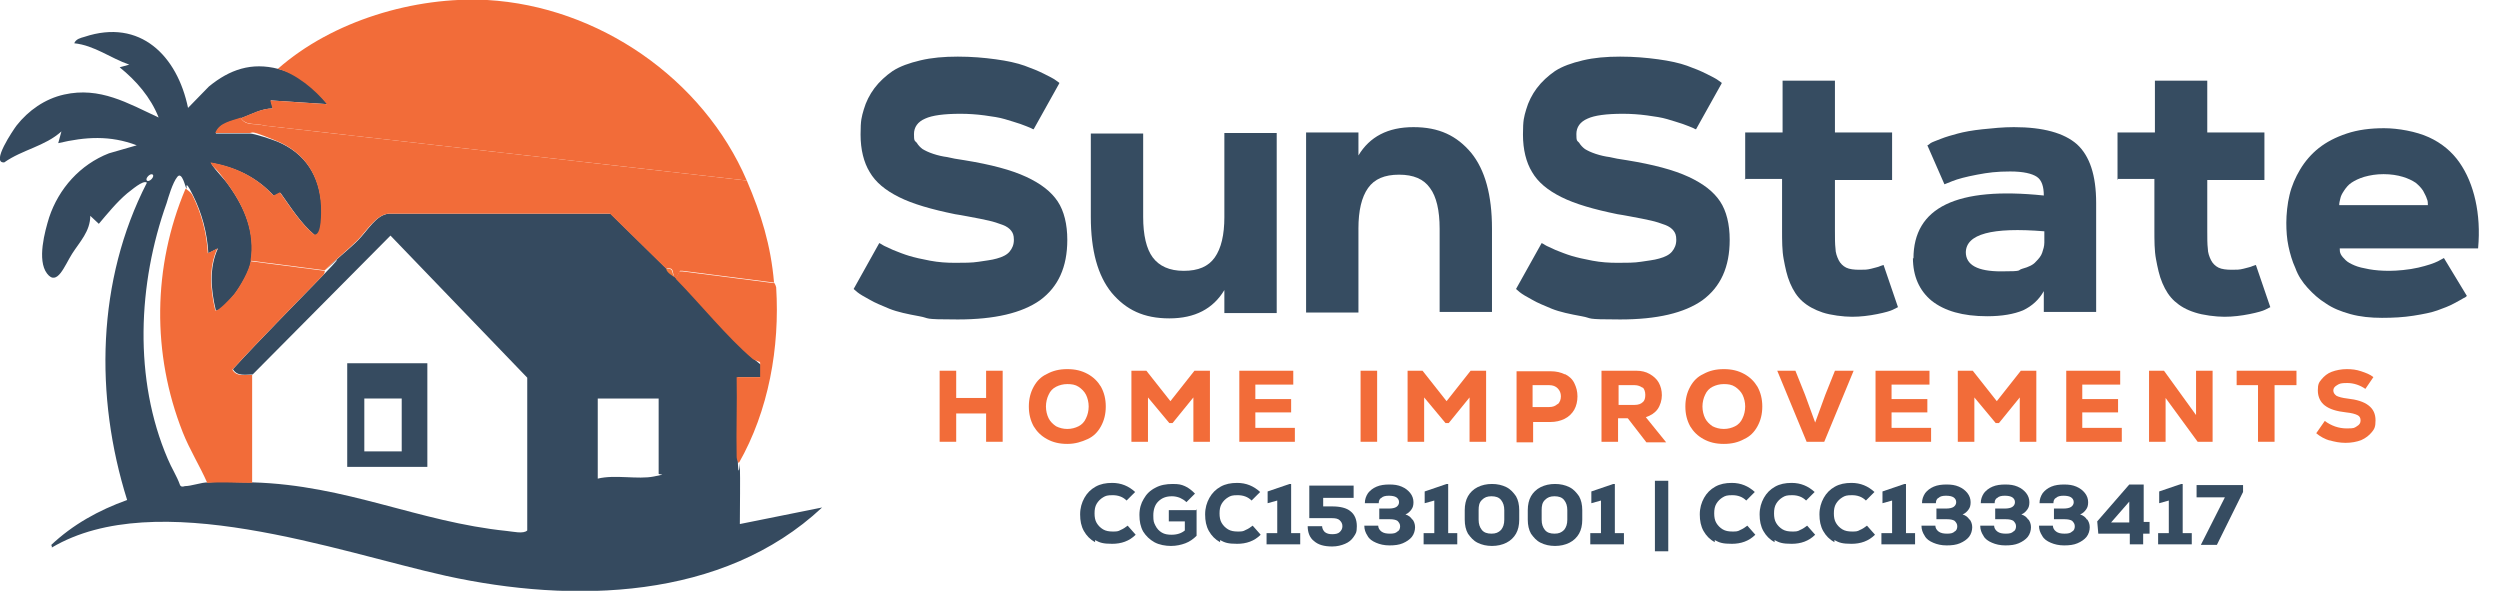
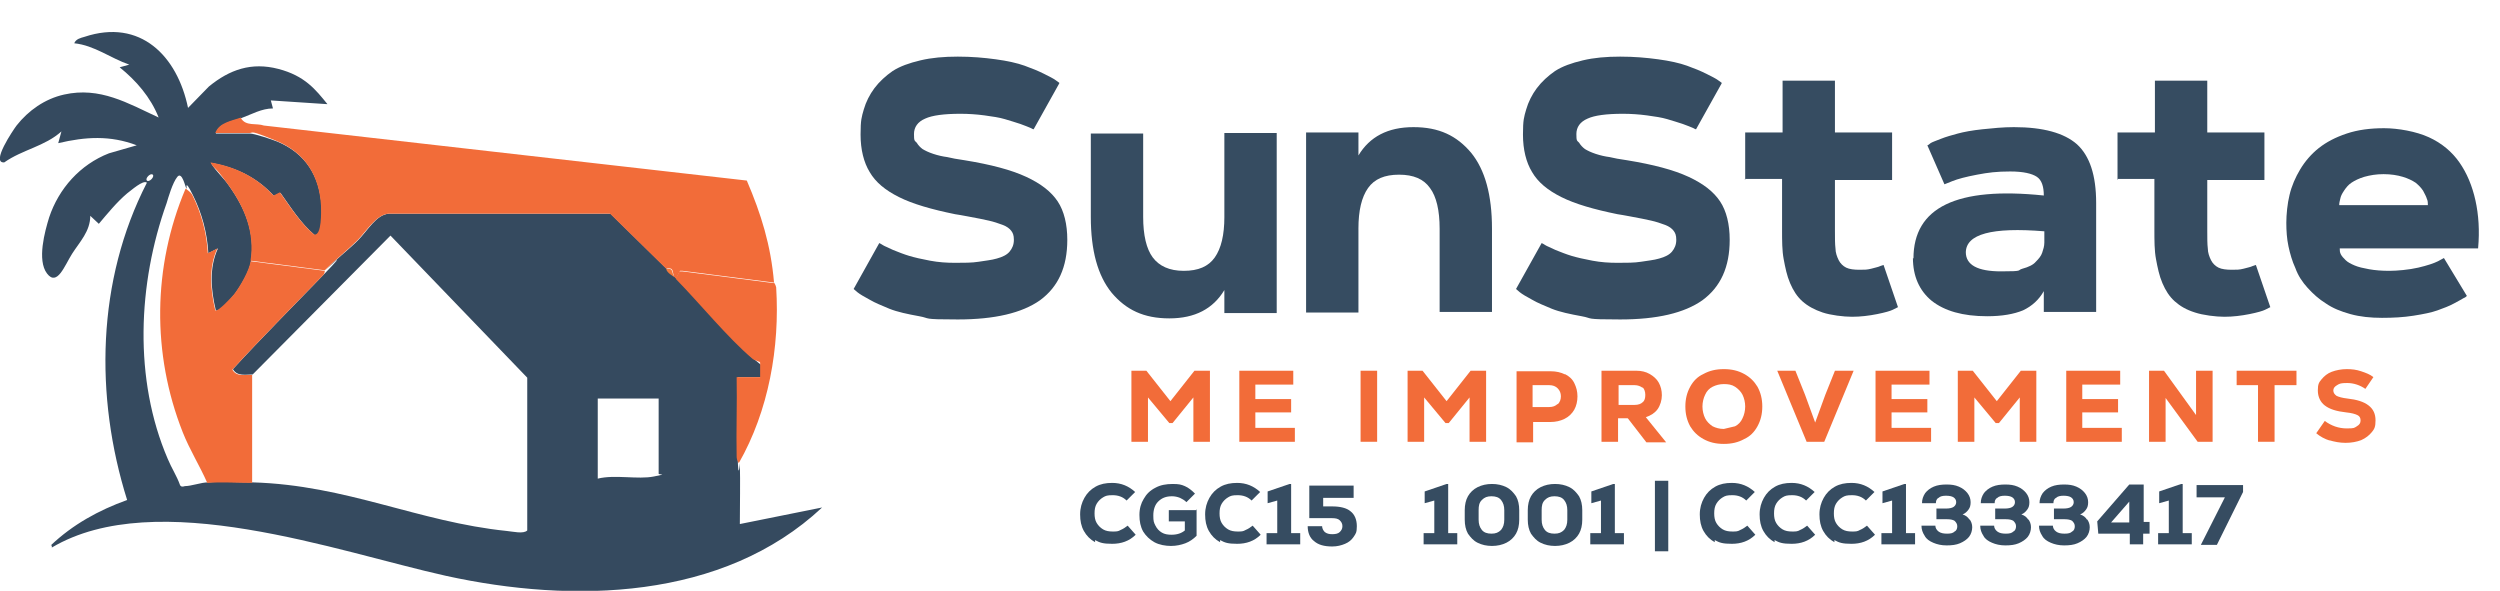
<svg xmlns="http://www.w3.org/2000/svg" id="Layer_1" version="1.1" viewBox="0 0 468 110.6">
  <defs>
    <style>
      .st0 {
        fill: #f26c39;
      }

      .st1 {
        fill: #354a5f;
      }

      .st2 {
        fill: #364c61;
      }

      .st3 {
        fill: #f1783a;
      }

      .st4 {
        fill: #364b60;
      }
    </style>
  </defs>
  <g>
    <path class="st2" d="M198.3,15.6l-4.8,8.6c-.2,0-.4-.2-.7-.3-.3-.1-.9-.4-1.8-.7-.9-.3-1.9-.6-2.9-.9-1-.3-2.3-.5-3.8-.7-1.5-.2-3-.3-4.5-.3-3.1,0-5.3.3-6.6.9-1.4.6-2.1,1.6-2.1,2.9s.1,1.2.5,1.6c.3.5.7.9,1.1,1.2.5.3,1.1.6,2,.9.9.3,1.8.5,2.6.6.8.2,1.9.4,3.3.6,4.9.8,8.7,1.8,11.5,3.1s4.7,2.8,5.9,4.6,1.8,4.3,1.8,7.2c0,5.1-1.7,8.8-5.1,11.3-3.4,2.4-8.5,3.6-15.4,3.6s-5-.2-7.2-.6-4.1-.8-5.6-1.4c-1.4-.6-2.7-1.1-3.7-1.7-1.1-.6-1.8-1-2.3-1.4l-.7-.6,4.8-8.6c.2.1.4.2.7.4.3.2.9.4,1.9.9,1,.4,2,.8,3,1.1,1,.3,2.3.6,3.9.9,1.6.3,3.1.4,4.7.4s3.2,0,4.4-.2,2.4-.3,3.4-.6c1.1-.3,1.9-.7,2.4-1.3s.8-1.3.8-2.2-.2-1.3-.5-1.7c-.3-.4-.8-.8-1.6-1.1-.8-.3-1.7-.6-2.6-.8s-2.3-.5-4-.8c-1-.2-1.7-.3-2.3-.4-4.4-.9-7.9-1.9-10.5-3.2-2.6-1.3-4.4-2.8-5.5-4.7-1.1-1.8-1.7-4.2-1.7-7s.2-3.3.6-4.7c.4-1.4,1.1-2.8,2-4s2.1-2.3,3.4-3.2c1.4-.9,3.1-1.5,5.2-2s4.4-.7,7-.7,4.9.2,7.1.5,4,.7,5.4,1.2c1.4.5,2.6,1,3.6,1.5,1,.5,1.8.9,2.2,1.2l.7.5Z" />
    <path class="st2" d="M229.2,40.5v-15.6h9.8v33.7h-9.8v-4.3c-2.1,3.5-5.5,5.3-10.3,5.3s-8.1-1.6-10.8-4.8c-2.6-3.2-3.9-7.9-3.9-14.2v-15.6h9.8v15.6c0,3.4.6,6,1.8,7.6s3.1,2.5,5.8,2.5,4.6-.8,5.8-2.5c1.2-1.7,1.8-4.2,1.8-7.6Z" />
    <path class="st2" d="M254.3,42.9v15.6h-9.8V24.8h9.8v4.3c2.1-3.5,5.5-5.3,10.3-5.3s8.1,1.6,10.8,4.8c2.6,3.2,3.9,7.9,3.9,14.2v15.6h-9.8v-15.6c0-3.4-.6-6-1.8-7.6-1.2-1.7-3.1-2.5-5.8-2.5s-4.6.8-5.8,2.5c-1.2,1.7-1.8,4.2-1.8,7.6Z" />
    <path class="st2" d="M322.3,15.6l-4.8,8.6c-.2,0-.4-.2-.7-.3-.3-.1-.9-.4-1.8-.7-.9-.3-1.9-.6-2.9-.9s-2.3-.5-3.8-.7c-1.5-.2-3-.3-4.5-.3-3.1,0-5.3.3-6.6.9-1.4.6-2.1,1.6-2.1,2.9s.1,1.2.5,1.6c.3.5.7.9,1.1,1.2.5.3,1.1.6,2,.9.9.3,1.8.5,2.6.6.8.2,1.9.4,3.3.6,4.9.8,8.7,1.8,11.5,3.1s4.7,2.8,5.9,4.6,1.8,4.3,1.8,7.2c0,5.1-1.7,8.8-5.1,11.3-3.4,2.4-8.5,3.6-15.4,3.6s-5-.2-7.2-.6-4.1-.8-5.6-1.4c-1.4-.6-2.7-1.1-3.7-1.7-1.1-.6-1.8-1-2.3-1.4l-.7-.6,4.8-8.6c.2.1.4.2.7.4.3.2.9.4,1.9.9,1,.4,2,.8,3,1.1,1,.3,2.3.6,3.9.9,1.6.3,3.1.4,4.7.4s3.2,0,4.4-.2,2.4-.3,3.4-.6c1.1-.3,1.9-.7,2.4-1.3s.8-1.3.8-2.2-.2-1.3-.5-1.7-.8-.8-1.6-1.1c-.8-.3-1.7-.6-2.6-.8s-2.3-.5-4-.8c-1-.2-1.7-.3-2.3-.4-4.4-.9-7.9-1.9-10.5-3.2-2.6-1.3-4.4-2.8-5.5-4.7-1.1-1.8-1.7-4.2-1.7-7s.2-3.3.6-4.7c.4-1.4,1.1-2.8,2-4s2.1-2.3,3.4-3.2c1.4-.9,3.1-1.5,5.2-2s4.4-.7,7-.7,4.9.2,7.1.5c2.2.3,4,.7,5.4,1.2,1.4.5,2.6,1,3.6,1.5,1,.5,1.8.9,2.2,1.2l.7.5Z" />
    <path class="st2" d="M326.7,33.7v-8.9h7v-9.7h9.8v9.7h10.7v8.9h-10.7v9.5c0,1.4,0,2.5.1,3.3,0,.8.3,1.6.6,2.2s.8,1.1,1.4,1.4c.6.3,1.5.4,2.5.4s1.4,0,2.2-.2c.7-.2,1.3-.3,1.7-.5l.6-.2,2.7,7.9c-.2.1-.6.3-1,.5-.4.2-1.4.5-2.9.8s-3.1.5-4.7.5-4-.3-5.5-.8-2.8-1.2-3.8-2.1c-1-.9-1.7-2-2.3-3.4-.6-1.4-.9-2.9-1.2-4.5s-.3-3.4-.3-5.5v-9.5h-7Z" />
    <path class="st2" d="M358.2,48.4c0-9.6,8.1-13.5,24.4-11.8,0-1.7-.4-2.9-1.3-3.5s-2.5-1-5-1-4.1.2-6.2.6-3.6.8-4.6,1.2l-1.5.6-3.2-7.3c.1,0,.4-.2.6-.4.3-.2.9-.4,1.9-.8,1-.4,2.1-.7,3.2-1,1.1-.3,2.7-.6,4.6-.8s3.9-.4,5.9-.4c5.5,0,9.4,1.1,11.8,3.2,2.4,2.2,3.6,5.8,3.6,11v20.4h-9.8v-3.9c-.9,1.6-2.2,2.8-3.9,3.6-1.7.7-3.9,1.1-6.7,1.1-4.6,0-8-1-10.4-2.9-2.3-1.9-3.5-4.6-3.5-8ZM368,47.2c0,2.4,2.2,3.6,6.6,3.6s2.9-.2,4-.5c1.1-.3,2-.7,2.5-1.3.6-.6,1-1.1,1.2-1.7s.4-1.2.4-1.9v-2.1c-9.8-.8-14.7.5-14.7,4Z" />
    <path class="st2" d="M396.4,33.7v-8.9h7v-9.7h9.8v9.7h10.7v8.9h-10.7v9.5c0,1.4,0,2.5.1,3.3,0,.8.3,1.6.6,2.2s.8,1.1,1.4,1.4c.6.3,1.5.4,2.5.4s1.4,0,2.2-.2c.7-.2,1.3-.3,1.7-.5l.6-.2,2.7,7.9c-.2.1-.6.3-1,.5-.4.2-1.4.5-2.9.8-1.5.3-3.1.5-4.7.5s-4-.3-5.5-.8c-1.6-.5-2.8-1.2-3.8-2.1-1-.9-1.7-2-2.3-3.4-.6-1.4-.9-2.9-1.2-4.5s-.3-3.4-.3-5.5v-9.5h-7Z" />
    <path class="st2" d="M457.5,48.3l4.3,7.1c-.1.1-.3.3-.6.4-.3.2-.9.5-1.8,1s-2,.9-3.1,1.3c-1.1.4-2.6.7-4.5,1-1.9.3-3.8.4-5.9.4s-4.1-.2-5.9-.7c-1.8-.5-3.3-1.1-4.6-2-1.3-.8-2.4-1.8-3.4-2.9-1-1.1-1.8-2.3-2.3-3.7-.6-1.3-1-2.7-1.3-4.1-.3-1.4-.4-2.9-.4-4.4s.2-3.6.6-5.2c.4-1.7,1.1-3.3,2-4.8.9-1.5,2.1-2.9,3.5-4,1.4-1.1,3.1-2,5.2-2.7,2.1-.7,4.4-1,7-1s6,.6,8.4,1.7c2.4,1.1,4.3,2.7,5.7,4.7,1.4,2,2.4,4.4,3,7.1.6,2.7.8,5.7.5,9h-25.9c0,.4,0,.7.2,1.1s.5.7.9,1.1c.4.4,1,.7,1.7,1,.7.3,1.6.5,2.7.7,1.1.2,2.4.3,3.8.3s3.7-.2,5.4-.6,2.9-.8,3.7-1.2l1.1-.6ZM437.9,38.4h16.6c0-.4,0-.8-.2-1.2-.1-.4-.4-.9-.7-1.5-.4-.6-.8-1-1.4-1.5-.6-.4-1.4-.8-2.4-1.1-1-.3-2.2-.5-3.6-.5s-2.5.2-3.6.5c-1,.3-1.8.7-2.4,1.1-.6.4-1,.9-1.4,1.5-.4.6-.6,1-.7,1.5-.1.4-.2.8-.2,1.2Z" />
  </g>
  <path class="st1" d="M9.5,102.1c4.1-3.9,9-6.6,14.3-8.5-6.1-19.4-5.7-41.1,3.7-59.4-.7-.6-3,1.5-3.7,2-1.9,1.6-3.7,3.8-5.3,5.7l-1.6-1.5c0,2.9-2,4.9-3.4,7.1s-2.8,6.2-4.7,3.7-.4-7.9.4-10.5c1.8-5.4,5.8-9.9,11.2-12l5.2-1.5c-5-1.9-9.6-1.6-14.7-.4l.6-2.2c-3.1,2.8-7.3,3.4-10.7,5.8-2.6.2,1.7-6.1,2.3-6.9,2.2-2.8,5.3-5,8.9-5.8,6.7-1.5,11.9,1.6,17.7,4.3-1.5-3.8-4.2-6.9-7.3-9.4l1.8-.5c-3.5-1.2-6.5-3.6-10.3-4,.3-.8,1.2-1,1.9-1.2,10.5-3.5,17.4,3.6,19.4,13.3l3.9-4c3.9-3.2,8-4.6,13-3.3s7,3.9,9.2,6.6l-10.6-.7.4,1.5c-2.1,0-4,1.1-5.9,1.8s-4.1.9-4.8,2.9h6.4c.8,0,4.1,1.1,5.1,1.5,5.3,2.2,8,6.5,8.3,12.2s.2,5.7-1.3,5.3c-2.6-2.2-4.4-5.1-6.4-7.9l-1.2.6c-3.2-3.5-7.2-5.4-11.8-6.2.9,1.6,2.4,2.8,3.4,4.3,3,4.2,4.9,8.8,4.1,14.1-.2,1.7-2,4.8-3.1,6.2s-3,3.4-3.5,3c-.9-3.8-1.3-7.9.4-11.6l-1.8.9c-.2-3.8-1.2-7.5-2.9-10.9s-1-1-1.2-1.2-.8-3.3-1.7-2.2-1.7,3.9-2,4.9c-5.4,15.1-6.2,33,.2,47.9.7,1.7,1.7,3.2,2.3,4.9.2.4.6.3.9.2,1.2,0,3.1-.7,4.3-.7,2.6-.2,5.8,0,8.4,0,17.6.5,31,7.4,47.6,9.1,1.1.1,3.1.6,3.8-.1v-28.6l-25.6-26.6-25.8,26c-1.3,0-2.9.4-3.7-1,5.4-5.9,11.2-11.7,16.9-17.6s.3-.8.4-.9c1.9-2,4.2-3.7,6.1-5.6s3.4-4.8,5.8-5h41.5s10.5,10.3,10.5,10.3c.3.7,1,1,1.5,1.5s.2.2.4.4c4.4,4.4,9.8,11.1,14.3,14.9s1.4.5,1.5.8v2.7s-4.4,0-4.4,0c.1,5-.1,9.9,0,14.9s.4,1.2.4,1.2c.1,3.8,0,7.6,0,11.4l15.4-3.1c-18.6,17.4-46.7,18-70.4,12.8-20.3-4.5-54.2-16.9-73.8-5.3v-.4ZM28.6,32.7c-.4-.4-1.5.7-1.1,1.1s1.5-.7,1.1-1.1ZM123.3,74.6h-11.4v15c3.2-.8,7.5.2,10.5-.4s.7-.2.9-.6v-14.1Z" />
-   <path class="st0" d="M139.8,33.8l-90.4-10.3c-1.4-.5-3.4.1-4.3-1.4,1.9-.7,3.8-1.8,5.9-1.8l-.4-1.5,10.6.7c-2.2-2.7-5.8-5.7-9.2-6.6C62.2,3.9,77.6-.7,91.2,0c20.8,1.2,40.4,14.7,48.6,33.8Z" />
  <path class="st0" d="M144.9,52.9c0,0,.3.4.4.9.7,11.2-1.4,23.1-7,32.9,0,0-.4-.6-.4-1.2-.1-5,.1-9.9,0-14.9h4.4s0-2.7,0-2.7c0-.3-1-.3-1.5-.8-4.5-3.8-9.9-10.4-14.3-14.9l.7-1.4h.5s17.1,2.2,17.1,2.2Z" />
  <path class="st0" d="M34.8,35.3c.1.2.8.5,1.2,1.2,1.7,3.4,2.7,7.1,2.9,10.9l1.8-.9c-1.7,3.6-1.3,7.8-.4,11.6.4.4,3.1-2.5,3.5-3,1.1-1.4,2.9-4.5,3.1-6.2l13.9,1.8c0,0,0,.6-.4.9-5.6,5.8-11.5,11.7-16.9,17.6.8,1.4,2.3.9,3.7,1v20.2c-2.7,0-5.8-.2-8.4,0-1.4-3.2-3.3-6.2-4.6-9.5-5.8-14.7-5.6-31,.5-45.5Z" />
  <path class="st3" d="M124.7,50.4c1.4-.3,1,.5,1.5,1.5-.4-.4-1.2-.7-1.5-1.5Z" />
  <path class="st0" d="M45.1,22.1c.9,1.6,2.9.9,4.3,1.4l90.4,10.3c2.7,6.3,4.5,12.1,5.1,19.1l-17.1-2.2h-.5s-.7,1.5-.7,1.5c-.1-.1-.2-.2-.4-.4-.4-1,0-1.8-1.5-1.5l-10.5-10.3h-41.5c-2.3.2-4.2,3.4-5.8,5s-4.2,3.7-6.1,5.6l-13.9-1.8c.8-5.3-1.1-9.9-4.1-14.1s-2.5-2.7-3.4-4.3c4.6.8,8.6,2.7,11.8,6.2l1.2-.6c2,2.8,3.8,5.7,6.4,7.9,1.5.3,1.3-4.5,1.3-5.3-.3-5.7-3-10-8.3-12.2s-4.3-1.5-5.1-1.5h-6.4c.7-2,3.2-2.3,4.8-2.9Z" />
-   <path class="st4" d="M80,68v19.4h-15v-19.4h15ZM75.2,74.6h-7v9.9h7v-9.9Z" />
  <g>
-     <path class="st0" d="M184.6,69.4h3.1v13.3h-3.1v-5.3h-5.6v5.3h-3.1v-13.3h3.1v5.1h5.6v-5.1Z" />
-     <path class="st0" d="M196,82.2c-1.1-.6-1.9-1.4-2.5-2.4-.6-1.1-.9-2.3-.9-3.7s.3-2.6.9-3.7c.6-1.1,1.4-1.9,2.5-2.4,1.1-.6,2.3-.9,3.8-.9s2.7.3,3.8.9c1.1.6,1.9,1.4,2.5,2.4.6,1.1.9,2.3.9,3.7s-.3,2.6-.9,3.7c-.6,1.1-1.4,1.9-2.5,2.4s-2.3.9-3.8.9-2.7-.3-3.8-.9ZM201.9,79.8c.6-.3,1.1-.8,1.4-1.5.3-.6.5-1.4.5-2.2s-.2-1.6-.5-2.2c-.3-.6-.8-1.1-1.4-1.5s-1.3-.5-2.1-.5-1.5.2-2.1.5c-.6.3-1.1.8-1.4,1.5-.3.6-.5,1.4-.5,2.2s.2,1.6.5,2.2c.3.6.8,1.1,1.4,1.5.6.3,1.3.5,2.1.5s1.5-.2,2.1-.5Z" />
    <path class="st0" d="M223.7,69.4h2.8v13.3h-3.1v-8.3l-3.9,4.8h-.6l-4-4.8v8.3h-3.1v-13.3h2.8l4.5,5.7,4.5-5.7Z" />
    <path class="st0" d="M235.1,80.1h7.3v2.6h-10.4v-13.3h10.1v2.6h-7.1v2.7h6.7v2.5h-6.7v2.9Z" />
    <path class="st0" d="M254.7,69.4h3.1v13.3h-3.1v-13.3Z" />
    <path class="st0" d="M275.4,69.4h2.8v13.3h-3.1v-8.3l-3.9,4.8h-.6l-4-4.8v8.3h-3.1v-13.3h2.8l4.5,5.7,4.5-5.7Z" />
    <path class="st0" d="M292.9,70c.8.4,1.4.9,1.8,1.7s.6,1.6.6,2.5-.2,1.8-.6,2.5-1,1.3-1.8,1.7c-.8.4-1.7.6-2.7.6h-3.2v3.8h-3.1v-13.3h6.4c1,0,1.9.2,2.7.6ZM291.6,75.7c.4-.4.6-.9.6-1.5s-.2-1.1-.6-1.5c-.4-.4-.9-.6-1.6-.6h-3.1v4.1h3.1c.7,0,1.2-.2,1.6-.6Z" />
    <path class="st0" d="M304.7,78.3h-1.8v4.4h-3.1v-13.3h6.5c1,0,1.8.2,2.5.6.7.4,1.3.9,1.7,1.6.4.7.6,1.5.6,2.4s-.3,1.9-.8,2.6c-.5.7-1.3,1.2-2.2,1.5l3.8,4.7h-3.7l-3.4-4.4ZM307.5,72.6c-.4-.3-.9-.5-1.5-.5h-3v3.7h3c.7,0,1.2-.2,1.5-.5.4-.3.5-.8.5-1.4s-.2-1.1-.5-1.4Z" />
-     <path class="st0" d="M318.9,82.2c-1.1-.6-1.9-1.4-2.5-2.4-.6-1.1-.9-2.3-.9-3.7s.3-2.6.9-3.7c.6-1.1,1.4-1.9,2.5-2.4,1.1-.6,2.3-.9,3.8-.9s2.7.3,3.8.9c1.1.6,1.9,1.4,2.5,2.4.6,1.1.9,2.3.9,3.7s-.3,2.6-.9,3.7c-.6,1.1-1.4,1.9-2.5,2.4-1.1.6-2.3.9-3.8.9s-2.7-.3-3.8-.9ZM324.8,79.8c.6-.3,1.1-.8,1.4-1.5.3-.6.5-1.4.5-2.2s-.2-1.6-.5-2.2c-.3-.6-.8-1.1-1.4-1.5s-1.3-.5-2.1-.5-1.5.2-2.1.5-1.1.8-1.4,1.5c-.3.6-.5,1.4-.5,2.2s.2,1.6.5,2.2c.3.6.8,1.1,1.4,1.5.6.3,1.3.5,2.1.5s1.5-.2,2.1-.5Z" />
+     <path class="st0" d="M318.9,82.2c-1.1-.6-1.9-1.4-2.5-2.4-.6-1.1-.9-2.3-.9-3.7s.3-2.6.9-3.7c.6-1.1,1.4-1.9,2.5-2.4,1.1-.6,2.3-.9,3.8-.9s2.7.3,3.8.9c1.1.6,1.9,1.4,2.5,2.4.6,1.1.9,2.3.9,3.7s-.3,2.6-.9,3.7c-.6,1.1-1.4,1.9-2.5,2.4-1.1.6-2.3.9-3.8.9s-2.7-.3-3.8-.9ZM324.8,79.8c.6-.3,1.1-.8,1.4-1.5.3-.6.5-1.4.5-2.2s-.2-1.6-.5-2.2c-.3-.6-.8-1.1-1.4-1.5s-1.3-.5-2.1-.5-1.5.2-2.1.5-1.1.8-1.4,1.5c-.3.6-.5,1.4-.5,2.2s.2,1.6.5,2.2c.3.6.8,1.1,1.4,1.5.6.3,1.3.5,2.1.5Z" />
    <path class="st0" d="M343.6,69.4h3.4l-5.5,13.3h-3.3l-5.5-13.3h3.4l1.8,4.5,1.9,5.2,1.9-5.2,1.8-4.5Z" />
    <path class="st0" d="M354.2,80.1h7.3v2.6h-10.4v-13.3h10.1v2.6h-7.1v2.7h6.7v2.5h-6.7v2.9Z" />
    <path class="st0" d="M378.4,69.4h2.8v13.3h-3.1v-8.3l-3.9,4.8h-.6l-4-4.8v8.3h-3.1v-13.3h2.8l4.5,5.7,4.5-5.7Z" />
    <path class="st0" d="M389.9,80.1h7.3v2.6h-10.4v-13.3h10.1v2.6h-7.1v2.7h6.7v2.5h-6.7v2.9Z" />
    <path class="st0" d="M411.1,69.4h3.1v13.3h-2.8l-6-8.2v3.6s0,4.6,0,4.6h-3.1v-13.3h2.8l6,8.3v-3.6s0-4.7,0-4.7Z" />
    <path class="st0" d="M429.9,69.4v2.7h-4.1v10.6h-3.1v-10.6h-4v-2.7h11.2Z" />
    <path class="st0" d="M436.2,82.5c-1-.3-1.9-.8-2.6-1.4l1.6-2.3c1.2.9,2.6,1.4,4.1,1.4s1.4-.1,1.9-.4c.5-.3.7-.6.7-1.1s-.2-.8-.6-1c-.4-.2-1.1-.4-2.1-.5-1.8-.2-3.1-.6-4-1.3-.8-.6-1.3-1.6-1.3-2.8s.2-1.5.7-2.1c.5-.6,1.1-1.1,1.9-1.4.8-.3,1.8-.5,2.8-.5s1.8.1,2.7.4c.9.3,1.7.6,2.3,1.1l-1.5,2.2c-1-.7-2.2-1.1-3.4-1.1s-1.4.1-1.9.4c-.5.3-.7.6-.7,1s.2.7.6,1c.4.2,1.1.4,2,.5,1.8.2,3.1.6,4,1.3s1.3,1.6,1.3,2.8-.2,1.6-.7,2.2-1.1,1.1-2,1.5c-.8.3-1.8.5-2.9.5s-2.1-.2-3.1-.5Z" />
  </g>
  <g>
    <path class="st2" d="M205,101.5c-.9-.5-1.6-1.2-2.1-2.1s-.7-1.9-.7-3.1.3-2.2.8-3.1,1.2-1.6,2.1-2.1c.9-.5,1.9-.7,3.1-.7,1.7,0,3.1.6,4.3,1.7l-1.6,1.6c-.7-.7-1.6-1-2.6-1s-1.3.1-1.8.4c-.5.3-.9.7-1.2,1.2-.3.5-.4,1.1-.4,1.8s.1,1.3.4,1.8c.3.5.7.9,1.2,1.2.5.3,1.1.4,1.8.4s1,0,1.5-.3c.5-.2.9-.5,1.3-.8l1.5,1.7c-1.2,1.2-2.7,1.7-4.4,1.7s-2.3-.2-3.2-.7Z" />
    <path class="st2" d="M224,95.3v5c-.6.6-1.3,1.1-2.1,1.4-.8.3-1.7.5-2.7.5s-2.2-.2-3.1-.7c-.9-.5-1.6-1.2-2.1-2-.5-.9-.7-1.9-.7-3.1s.3-2.2.8-3c.5-.9,1.2-1.6,2.2-2.1.9-.5,2-.7,3.2-.7s1.6.1,2.3.4c.7.3,1.3.8,1.9,1.4l-1.6,1.6c-.4-.4-.8-.6-1.2-.8-.5-.2-1-.3-1.5-.3-1.1,0-1.9.3-2.6,1-.6.6-.9,1.5-.9,2.6s.1,1.3.4,1.9.7,1,1.2,1.3c.5.3,1.1.4,1.8.4,1.1,0,1.9-.3,2.5-.8v-1.7h-3v-2.1h5.3Z" />
    <path class="st2" d="M228.4,101.5c-.9-.5-1.6-1.2-2.1-2.1s-.7-1.9-.7-3.1.3-2.2.8-3.1,1.2-1.6,2.1-2.1c.9-.5,1.9-.7,3.1-.7,1.7,0,3.1.6,4.3,1.7l-1.6,1.6c-.7-.7-1.6-1-2.6-1s-1.3.1-1.8.4c-.5.3-.9.7-1.2,1.2-.3.5-.4,1.1-.4,1.8s.1,1.3.4,1.8c.3.5.7.9,1.2,1.2.5.3,1.1.4,1.8.4s1,0,1.5-.3c.5-.2.9-.5,1.3-.8l1.5,1.7c-1.2,1.2-2.7,1.7-4.4,1.7s-2.3-.2-3.2-.7Z" />
    <path class="st2" d="M241.6,99.8h1.8v2.1h-6.3v-2.1h2v-6.1l-1.8.5v-2.2l4.1-1.4h.3v9.2Z" />
    <path class="st2" d="M252.8,95.7c.8.6,1.2,1.6,1.2,2.8s-.2,1.4-.6,2c-.4.6-.9,1-1.6,1.3-.7.3-1.5.5-2.4.5-1.5,0-2.6-.3-3.4-1-.8-.6-1.2-1.6-1.2-2.8h2.7c0,.4.2.8.5,1.1.4.3.8.4,1.4.4s1.1-.1,1.4-.4c.3-.3.5-.6.5-1.1s-.2-.8-.5-1.1c-.3-.3-.8-.4-1.4-.4h-4.3v-6.1h8.3v2.3h-5.7v1.6h1.7c1.5,0,2.7.3,3.4.9Z" />
-     <path class="st2" d="M264.4,97.2c.3.4.5.9.5,1.5s-.2,1.3-.6,1.8c-.4.5-1,.9-1.7,1.2-.7.3-1.5.4-2.5.4s-1.8-.2-2.5-.5c-.7-.3-1.3-.7-1.6-1.3-.4-.6-.6-1.2-.6-1.9h2.6c0,.4.2.8.6,1.1s.9.4,1.6.4,1.1-.1,1.4-.4c.4-.2.5-.6.5-1s-.2-.7-.5-1c-.3-.2-.8-.3-1.4-.3h-2v-2h1.8c.6,0,1.1-.1,1.4-.3.3-.2.5-.5.5-.9s-.2-.7-.5-.9c-.3-.2-.8-.3-1.4-.3s-1.1.1-1.4.4c-.4.2-.5.6-.5,1h-2.6c0-.7.2-1.3.6-1.9.4-.5.9-.9,1.6-1.2.7-.3,1.5-.4,2.4-.4s1.6.1,2.3.4c.7.3,1.2.7,1.6,1.2.4.5.6,1.1.6,1.7s-.1,1-.4,1.4-.6.7-1.1.9c.6.2,1,.5,1.3,1Z" />
    <path class="st2" d="M271,99.8h1.8v2.1h-6.3v-2.1h2v-6.1l-1.8.5v-2.2l4.1-1.4h.3v9.2Z" />
    <path class="st2" d="M276.6,101.6c-.8-.4-1.3-1-1.8-1.7-.4-.7-.6-1.6-.6-2.6v-1.8c0-1,.2-1.9.6-2.6.4-.7,1-1.3,1.8-1.7s1.7-.6,2.7-.6,1.9.2,2.7.6,1.3,1,1.8,1.7c.4.7.6,1.6.6,2.6v1.8c0,1-.2,1.9-.6,2.6-.4.7-1,1.3-1.8,1.7s-1.7.6-2.7.6-1.9-.2-2.7-.6ZM281,99.2c.4-.5.6-1.1.6-1.9v-1.8c0-.8-.2-1.4-.6-1.9s-1-.7-1.8-.7-1.3.2-1.8.7-.6,1.1-.6,1.9v1.8c0,.8.2,1.4.6,1.9.4.5,1,.7,1.8.7s1.3-.2,1.8-.7Z" />
    <path class="st2" d="M288.4,101.6c-.8-.4-1.3-1-1.8-1.7-.4-.7-.6-1.6-.6-2.6v-1.8c0-1,.2-1.9.6-2.6.4-.7,1-1.3,1.8-1.7s1.7-.6,2.7-.6,1.9.2,2.7.6,1.3,1,1.8,1.7c.4.7.6,1.6.6,2.6v1.8c0,1-.2,1.9-.6,2.6-.4.7-1,1.3-1.8,1.7s-1.7.6-2.7.6-1.9-.2-2.7-.6ZM292.8,99.2c.4-.5.6-1.1.6-1.9v-1.8c0-.8-.2-1.4-.6-1.9s-1-.7-1.8-.7-1.3.2-1.8.7-.6,1.1-.6,1.9v1.8c0,.8.2,1.4.6,1.9.4.5,1,.7,1.8.7s1.3-.2,1.8-.7Z" />
    <path class="st2" d="M302.2,99.8h1.8v2.1h-6.3v-2.1h2v-6.1l-1.8.5v-2.2l4.1-1.4h.3v9.2Z" />
    <path class="st2" d="M309.8,90h2.5v13.2h-2.5v-13.2Z" />
    <path class="st2" d="M321,101.5c-.9-.5-1.6-1.2-2.1-2.1s-.7-1.9-.7-3.1.3-2.2.8-3.1,1.2-1.6,2.1-2.1c.9-.5,1.9-.7,3.1-.7,1.7,0,3.1.6,4.3,1.7l-1.6,1.6c-.7-.7-1.6-1-2.6-1s-1.3.1-1.8.4c-.5.3-.9.7-1.2,1.2-.3.5-.4,1.1-.4,1.8s.1,1.3.4,1.8c.3.5.7.9,1.2,1.2.5.3,1.1.4,1.8.4s1,0,1.5-.3c.5-.2.9-.5,1.3-.8l1.5,1.7c-1.2,1.2-2.7,1.7-4.4,1.7s-2.3-.2-3.2-.7Z" />
    <path class="st2" d="M332.2,101.5c-.9-.5-1.6-1.2-2.1-2.1s-.7-1.9-.7-3.1.3-2.2.8-3.1,1.2-1.6,2.1-2.1c.9-.5,1.9-.7,3.1-.7,1.7,0,3.1.6,4.3,1.7l-1.6,1.6c-.7-.7-1.6-1-2.6-1s-1.3.1-1.8.4c-.5.3-.9.7-1.2,1.2-.3.5-.4,1.1-.4,1.8s.1,1.3.4,1.8c.3.5.7.9,1.2,1.2.5.3,1.1.4,1.8.4s1,0,1.5-.3c.5-.2.9-.5,1.3-.8l1.5,1.7c-1.2,1.2-2.7,1.7-4.4,1.7s-2.3-.2-3.2-.7Z" />
    <path class="st2" d="M343.4,101.5c-.9-.5-1.6-1.2-2.1-2.1s-.7-1.9-.7-3.1.3-2.2.8-3.1,1.2-1.6,2.1-2.1c.9-.5,1.9-.7,3.1-.7,1.7,0,3.1.6,4.3,1.7l-1.6,1.6c-.7-.7-1.6-1-2.6-1s-1.3.1-1.8.4c-.5.3-.9.7-1.2,1.2-.3.5-.4,1.1-.4,1.8s.1,1.3.4,1.8c.3.5.7.9,1.2,1.2.5.3,1.1.4,1.8.4s1,0,1.5-.3c.5-.2.9-.5,1.3-.8l1.5,1.7c-1.2,1.2-2.7,1.7-4.4,1.7s-2.3-.2-3.2-.7Z" />
    <path class="st2" d="M356.7,99.8h1.8v2.1h-6.3v-2.1h2v-6.1l-1.8.5v-2.2l4.1-1.4h.3v9.2Z" />
    <path class="st2" d="M368.7,97.2c.3.4.5.9.5,1.5s-.2,1.3-.6,1.8c-.4.5-1,.9-1.7,1.2-.7.3-1.5.4-2.5.4s-1.8-.2-2.5-.5c-.7-.3-1.3-.7-1.6-1.3-.4-.6-.6-1.2-.6-1.9h2.6c0,.4.2.8.6,1.1s.9.4,1.6.4,1.1-.1,1.4-.4c.4-.2.5-.6.5-1s-.2-.7-.5-1c-.3-.2-.8-.3-1.4-.3h-2v-2h1.8c.6,0,1.1-.1,1.4-.3.3-.2.5-.5.5-.9s-.2-.7-.5-.9c-.3-.2-.8-.3-1.4-.3s-1.1.1-1.4.4c-.4.2-.5.6-.5,1h-2.6c0-.7.2-1.3.6-1.9.4-.5.9-.9,1.6-1.2.7-.3,1.5-.4,2.4-.4s1.6.1,2.3.4c.7.3,1.2.7,1.6,1.2.4.5.6,1.1.6,1.7s-.1,1-.4,1.4-.6.7-1.1.9c.6.2,1,.5,1.3,1Z" />
    <path class="st2" d="M379.7,97.2c.3.4.5.9.5,1.5s-.2,1.3-.6,1.8c-.4.5-1,.9-1.7,1.2-.7.3-1.5.4-2.5.4s-1.8-.2-2.5-.5c-.7-.3-1.3-.7-1.6-1.3-.4-.6-.6-1.2-.6-1.9h2.6c0,.4.2.8.6,1.1s.9.4,1.6.4,1.1-.1,1.4-.4c.4-.2.5-.6.5-1s-.2-.7-.5-1c-.3-.2-.8-.3-1.4-.3h-2v-2h1.8c.6,0,1.1-.1,1.4-.3.3-.2.5-.5.5-.9s-.2-.7-.5-.9c-.3-.2-.8-.3-1.4-.3s-1.1.1-1.4.4c-.4.2-.5.6-.5,1h-2.6c0-.7.2-1.3.6-1.9.4-.5.9-.9,1.6-1.2.7-.3,1.5-.4,2.4-.4s1.6.1,2.3.4c.7.3,1.2.7,1.6,1.2.4.5.6,1.1.6,1.7s-.1,1-.4,1.4-.6.7-1.1.9c.6.2,1,.5,1.3,1Z" />
    <path class="st2" d="M390.7,97.2c.3.4.5.9.5,1.5s-.2,1.3-.6,1.8c-.4.5-1,.9-1.7,1.2-.7.3-1.5.4-2.5.4s-1.8-.2-2.5-.5c-.7-.3-1.3-.7-1.6-1.3-.4-.6-.6-1.2-.6-1.9h2.6c0,.4.2.8.6,1.1s.9.4,1.6.4,1.1-.1,1.4-.4c.4-.2.5-.6.5-1s-.2-.7-.5-1c-.3-.2-.8-.3-1.4-.3h-2v-2h1.8c.6,0,1.1-.1,1.4-.3.3-.2.5-.5.5-.9s-.2-.7-.5-.9c-.3-.2-.8-.3-1.4-.3s-1.1.1-1.4.4c-.4.2-.5.6-.5,1h-2.6c0-.7.2-1.3.6-1.9.4-.5.9-.9,1.6-1.2.7-.3,1.5-.4,2.4-.4s1.6.1,2.3.4c.7.3,1.2.7,1.6,1.2.4.5.6,1.1.6,1.7s-.1,1-.4,1.4-.6.7-1.1.9c.6.2,1,.5,1.3,1Z" />
    <path class="st2" d="M402.4,97.7v2.2h-1.2v2h-2.5v-2h-5.9l-.2-2.3,6-6.9h2.7v7h1.2ZM398.6,93.9l-3.4,3.9h3.4v-3.9Z" />
    <path class="st2" d="M408.5,99.8h1.8v2.1h-6.3v-2.1h2v-6.1l-1.8.5v-2.2l4.1-1.4h.3v9.2Z" />
    <path class="st2" d="M411.2,90.8h8.7v1.3l-4.9,9.9h-3l4.5-8.9h-5.3v-2.3Z" />
  </g>
</svg>